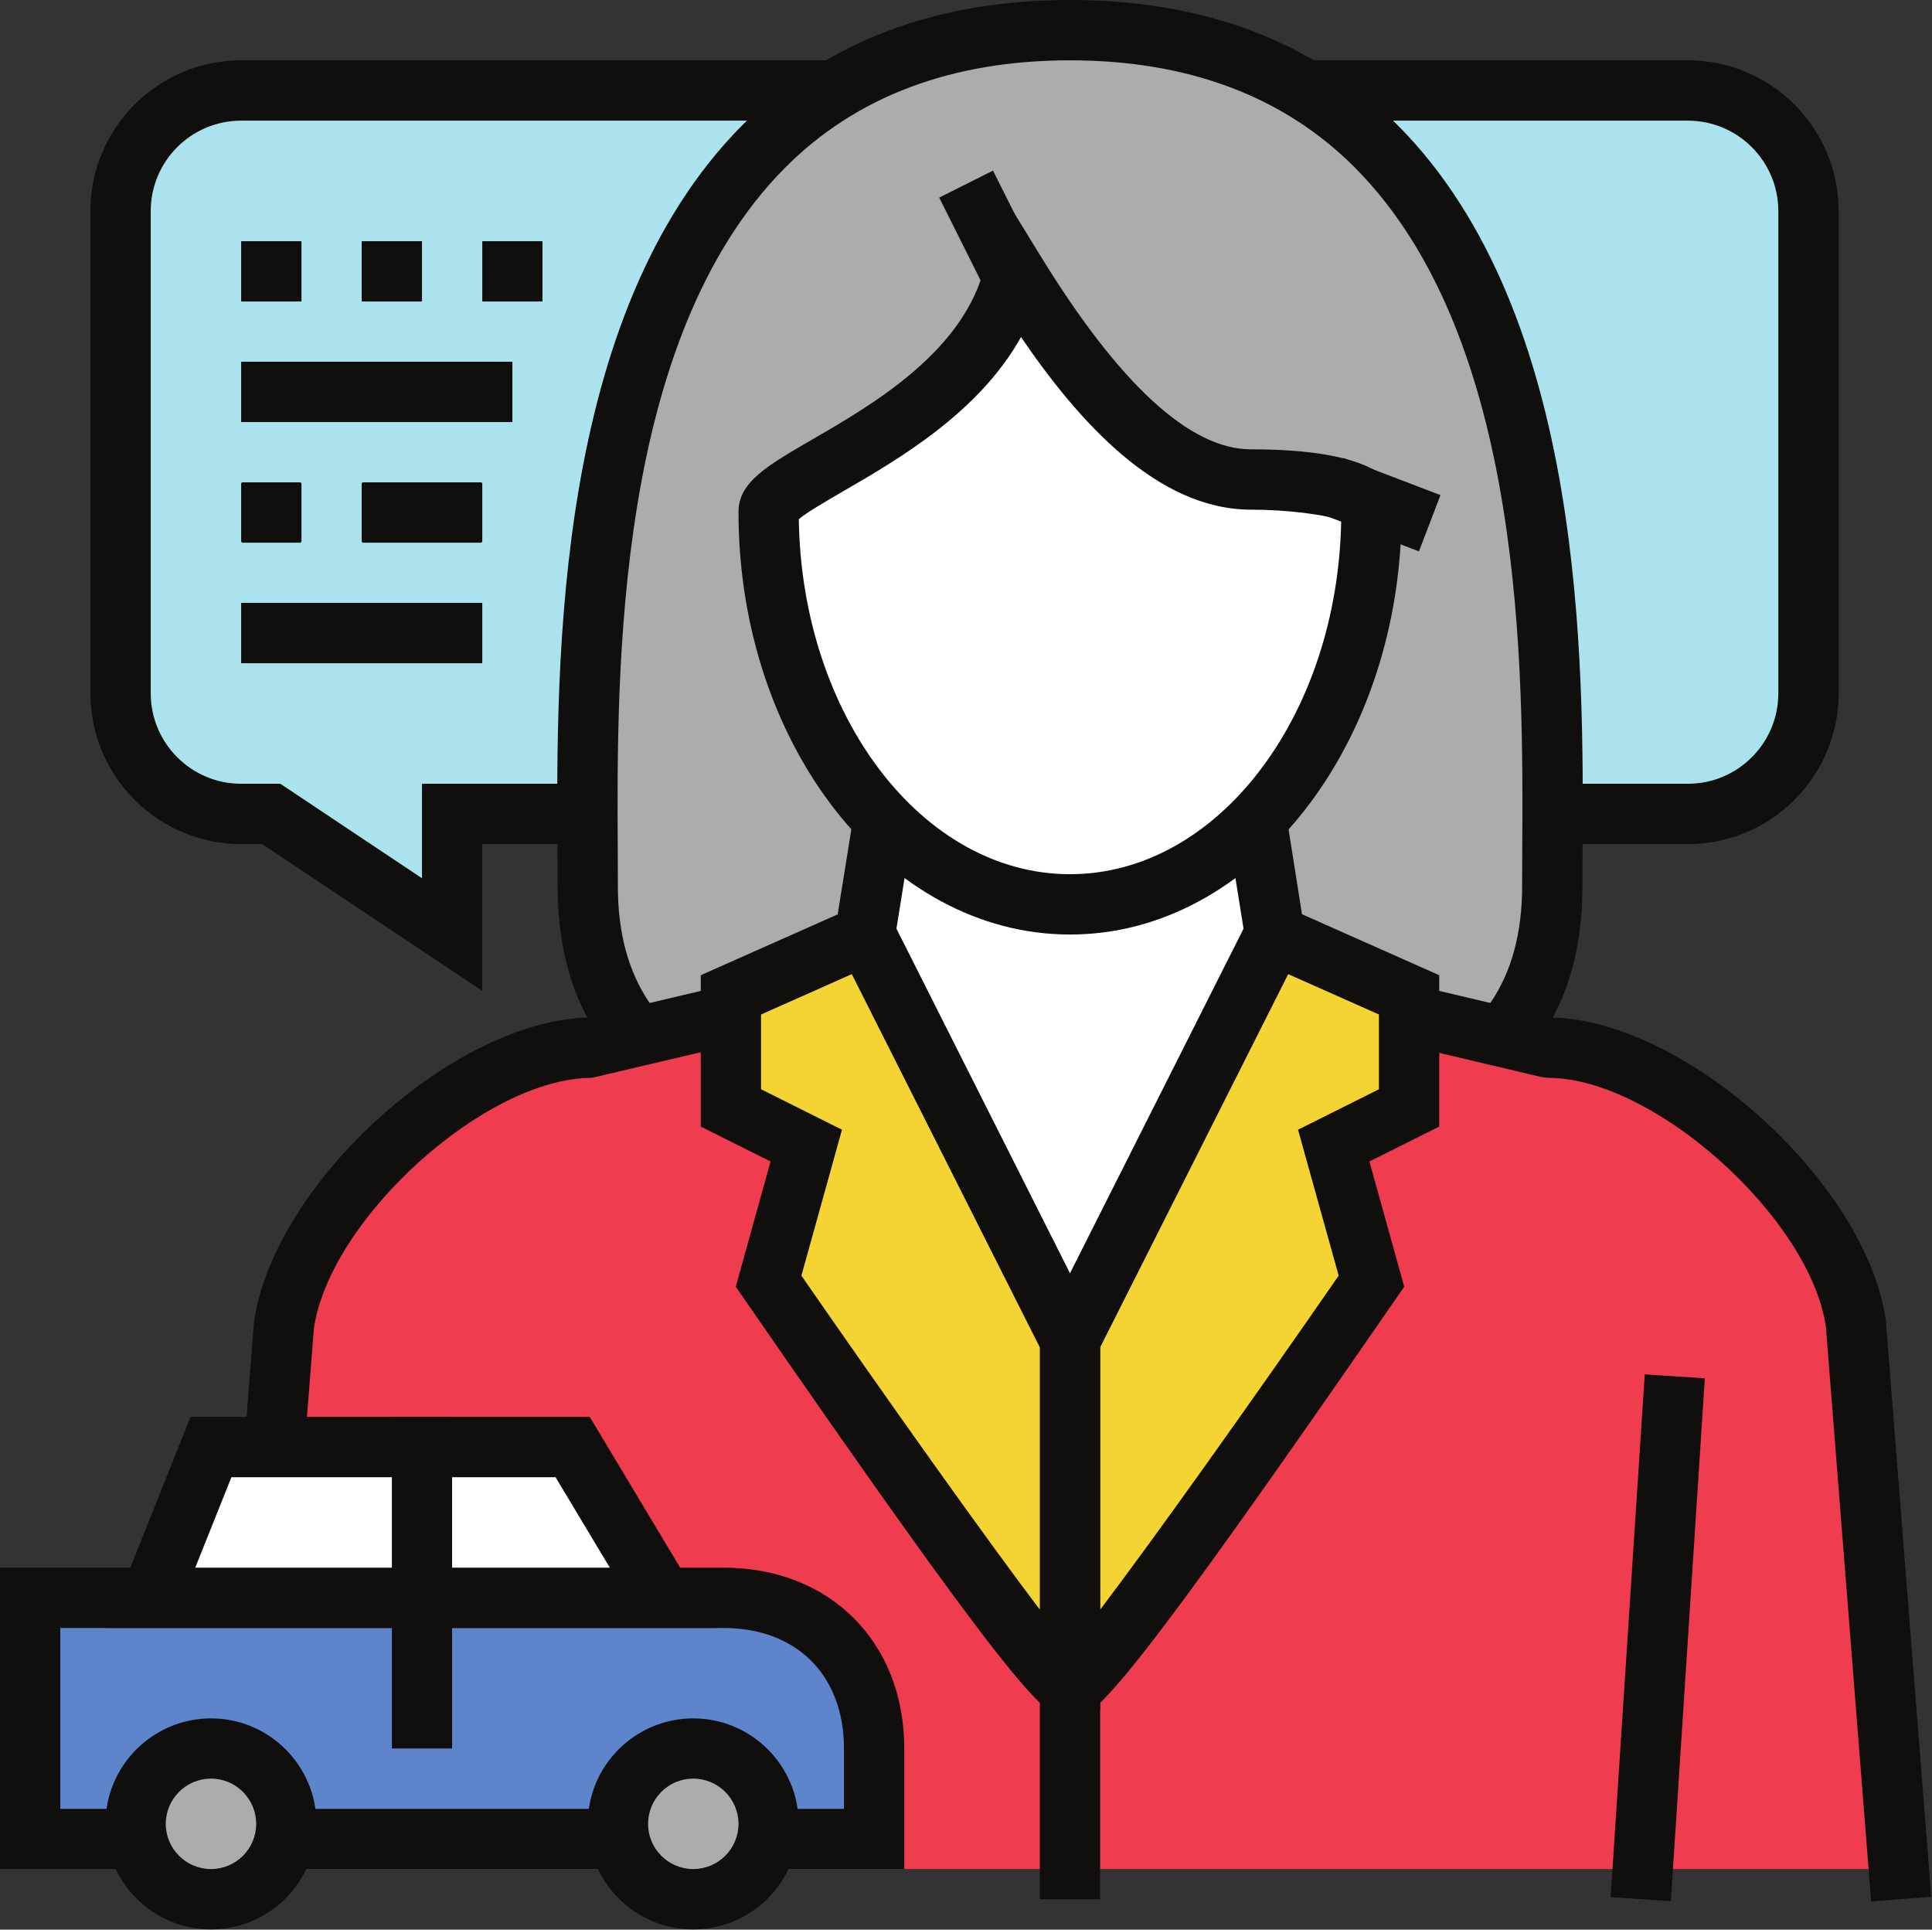
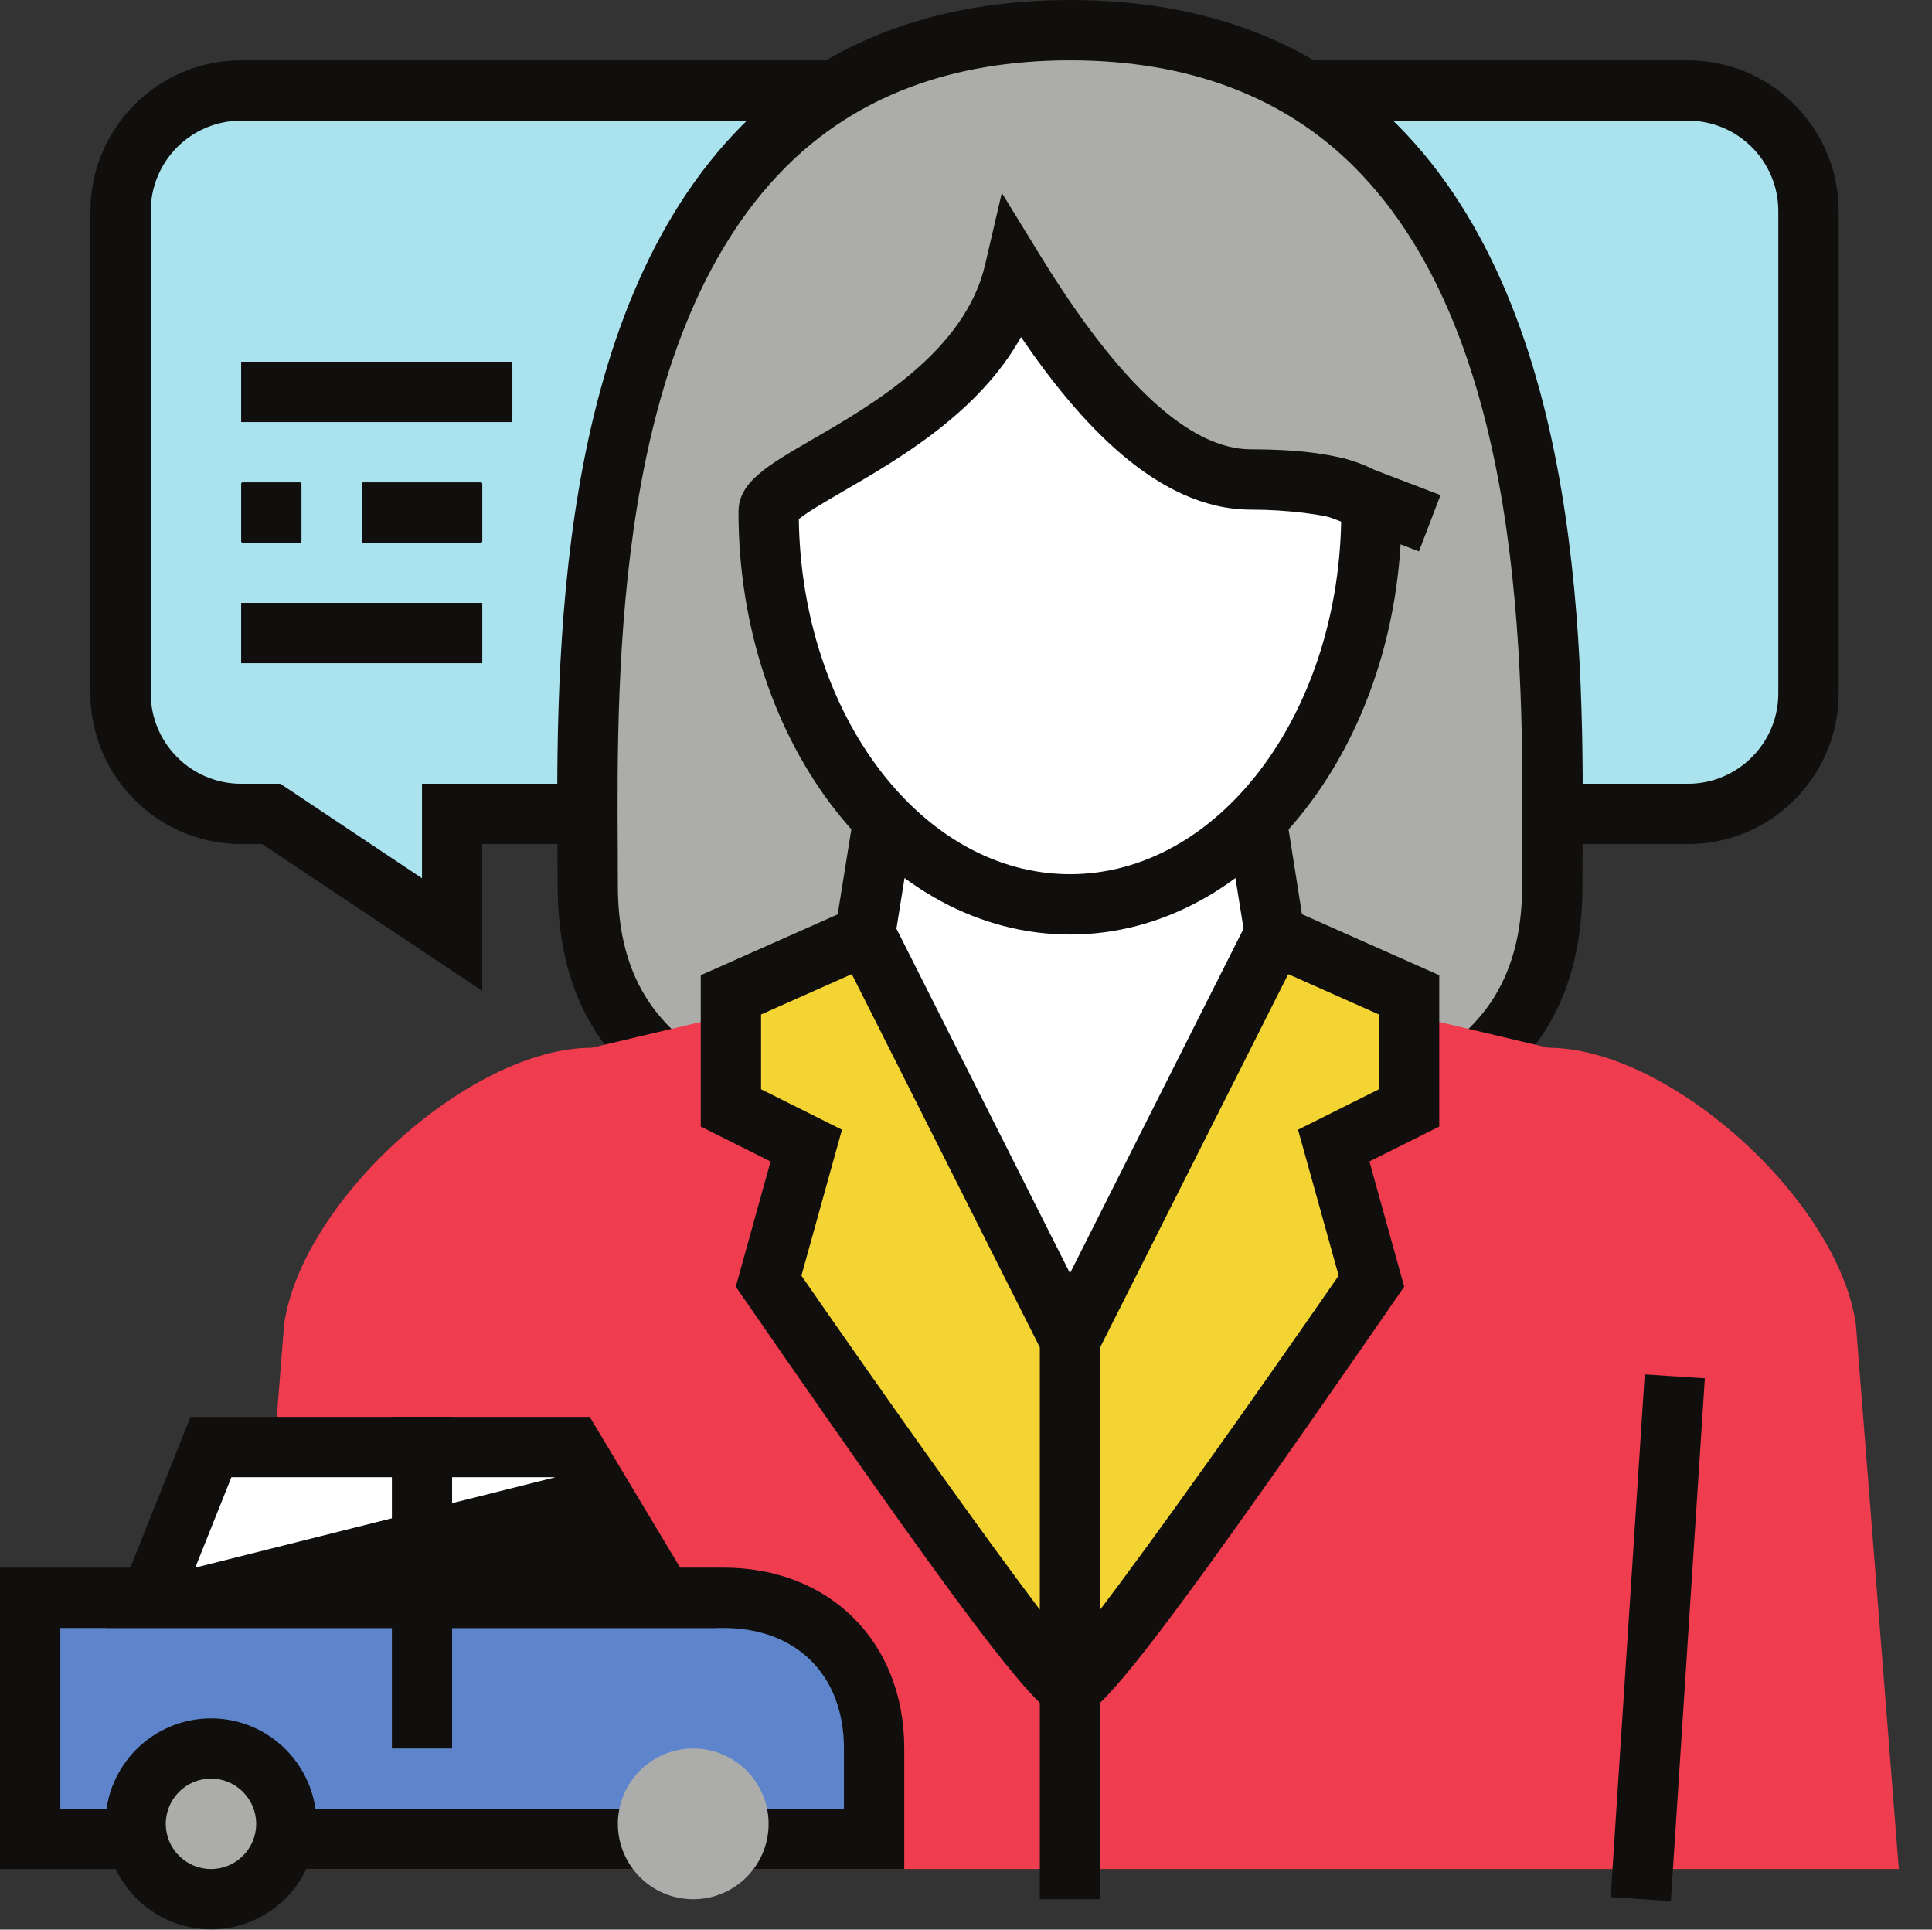
<svg xmlns="http://www.w3.org/2000/svg" height="72.1" preserveAspectRatio="xMidYMid meet" version="1.0" viewBox="0.0 0.0 72.2 72.1" width="72.2" zoomAndPan="magnify">
  <rect x="0.0" y="0.0" width="72.2" height="72.1" fill="#333333" stroke="none" />
  <defs>
    <clipPath id="a">
      <path d="M 7 33 L 72.172 33 L 72.172 72 L 7 72 Z M 7 33" />
    </clipPath>
    <clipPath id="b">
      <path d="M 3 64 L 12 64 L 12 72.09 L 3 72.09 Z M 3 64" />
    </clipPath>
    <clipPath id="c">
-       <path d="M 21 64 L 30 64 L 30 72.09 L 21 72.09 Z M 21 64" />
-     </clipPath>
+       </clipPath>
  </defs>
  <g>
    <g id="change1_1">
      <path d="M 9.012 30.414 L 10.137 30.414 L 16.895 34.918 L 16.895 30.414 L 63.078 30.414 C 65.555 30.414 67.582 28.387 67.582 25.906 L 67.582 7.887 C 67.582 5.398 65.566 3.379 63.078 3.379 L 9.012 3.379 C 6.523 3.379 4.504 5.398 4.504 7.887 L 4.504 25.906 C 4.504 28.395 6.523 30.414 9.012 30.414" fill="#aae3ee" />
    </g>
    <g id="change2_2">
      <path d="M 9.012 4.508 C 7.148 4.508 5.633 6.023 5.633 7.887 L 5.633 25.906 C 5.633 27.77 7.148 29.285 9.012 29.285 L 10.477 29.285 L 15.77 32.816 L 15.77 29.285 L 63.078 29.285 C 64.941 29.285 66.457 27.77 66.457 25.906 L 66.457 7.887 C 66.457 6.023 64.941 4.508 63.078 4.508 Z M 18.023 37.023 L 9.797 31.539 L 9.012 31.539 C 5.906 31.539 3.379 29.012 3.379 25.906 L 3.379 7.887 C 3.379 4.781 5.906 2.254 9.012 2.254 L 63.078 2.254 C 66.184 2.254 68.711 4.781 68.711 7.887 L 68.711 25.906 C 68.711 29.012 66.184 31.539 63.078 31.539 L 18.023 31.539 L 18.023 37.023" fill="#100f0d" />
    </g>
    <g id="change3_1">
      <path d="M 21.965 33.105 C 21.965 41.504 30.035 42.805 39.988 42.805 C 49.941 42.805 58.008 41.504 58.008 33.105 C 58.008 24.707 59.137 1.125 39.988 1.125 C 20.84 1.125 21.965 24.707 21.965 33.105" fill="#acacaa" />
    </g>
    <g id="change2_3">
      <path d="M 39.988 2.254 C 35.566 2.254 31.984 3.605 29.336 6.27 C 22.973 12.672 23.047 25.09 23.086 31.762 L 23.09 33.105 C 23.09 40.242 29.555 41.676 39.988 41.676 C 50.418 41.676 56.883 40.242 56.883 33.105 L 56.887 31.762 C 56.926 25.09 57.004 12.672 50.641 6.27 C 47.992 3.605 44.406 2.254 39.988 2.254 Z M 39.988 43.93 C 30.043 43.93 20.84 42.617 20.84 33.105 L 20.832 31.777 C 20.789 24.777 20.711 11.746 27.738 4.68 C 30.824 1.574 34.945 0 39.988 0 C 45.027 0 49.152 1.574 52.234 4.68 C 59.262 11.746 59.184 24.777 59.141 31.777 L 59.137 33.105 C 59.137 42.617 49.934 43.93 39.988 43.93" fill="#100f0d" />
    </g>
    <g id="change4_1">
      <path d="M 9.012 69.836 L 10.617 49.48 C 11.289 44.836 17.59 39.148 22.117 39.148 L 39.988 34.918 L 57.855 39.148 C 62.387 39.148 68.684 44.836 69.355 49.48 L 70.961 69.836 L 9.012 69.836" fill="#f03c4f" />
    </g>
    <g clip-path="url(#a)" id="change2_20">
-       <path d="M 69.926 71.047 L 68.234 49.57 C 67.648 45.527 61.824 40.273 57.855 40.273 L 57.598 40.242 L 39.988 36.074 L 22.117 40.273 C 18.148 40.273 12.328 45.527 11.73 49.645 L 10.047 71.047 L 7.801 70.871 L 9.492 49.395 C 10.242 44.191 16.965 38.133 21.977 38.02 L 39.988 33.762 L 57.996 38.02 C 63.012 38.133 69.73 44.191 70.473 49.32 L 72.172 70.871 L 69.926 71.047" fill="#100f0d" />
-     </g>
+       </g>
    <g id="change5_1">
      <path d="M 61.387 69.836 L 62.516 52.551 L 61.387 69.836" fill="#fff" />
    </g>
    <g id="change2_4">
      <path d="M 62.441 71.035 L 60.191 70.887 L 61.465 51.352 L 63.711 51.5 L 62.441 71.035" fill="#100f0d" />
    </g>
    <g id="change5_2">
      <path d="M 38.16 51.5 C 35.832 46.523 32.102 38.254 32.102 36.309 L 33.227 29.285 L 46.746 29.285 L 47.871 36.309 C 47.871 38.254 44.141 46.523 41.812 51.5 C 40.914 53.422 39.059 53.422 38.16 51.5" fill="#fff" />
    </g>
    <g id="change2_5">
      <path d="M 39.18 51.023 C 39.406 51.504 39.723 51.816 39.988 51.816 C 40.254 51.816 40.566 51.504 40.793 51.023 C 45.078 41.867 46.672 37.48 46.742 36.383 L 45.785 30.414 L 34.188 30.414 L 33.23 36.383 C 33.305 37.484 34.895 41.867 39.18 51.023 Z M 39.988 54.066 C 38.816 54.066 37.754 53.285 37.141 51.98 C 30.977 38.805 30.977 36.926 30.977 36.309 L 30.988 36.133 L 32.27 28.16 L 47.707 28.16 L 48.996 36.309 C 48.996 36.926 48.996 38.805 42.832 51.98 C 42.223 53.285 41.156 54.066 39.988 54.066" fill="#100f0d" />
    </g>
    <g id="change6_1">
      <path d="M 47.617 34.93 L 52.66 37.172 L 52.66 41.395 L 49.844 42.805 L 51.254 47.871 C 51.254 47.871 39.988 64.18 39.988 63.074 L 39.988 50.078 L 47.617 34.93" fill="#f4d433" />
    </g>
    <g id="change2_6">
      <path d="M 41.113 50.344 L 41.113 60.145 C 43.195 57.398 46.766 52.375 50.027 47.664 L 48.508 42.211 L 51.531 40.699 L 51.531 37.906 L 48.141 36.398 Z M 40.039 64.273 C 39.91 64.273 39.797 64.238 39.676 64.199 L 38.887 63.953 L 38.859 63.074 L 38.859 49.812 L 47.094 33.465 L 53.785 36.438 L 53.785 42.094 L 51.176 43.398 L 52.477 48.078 L 52.176 48.512 C 42.457 62.586 40.918 64.273 40.039 64.273" fill="#100f0d" />
    </g>
    <g id="change6_2">
      <path d="M 32.355 34.93 L 27.316 37.172 L 27.316 41.395 L 30.133 42.805 L 28.723 47.871 C 28.723 47.871 39.988 64.18 39.988 63.074 L 39.988 50.078 L 32.355 34.93" fill="#f4d433" />
    </g>
    <g id="change2_7">
      <path d="M 29.949 47.664 C 33.211 52.375 36.781 57.398 38.859 60.145 L 38.859 50.344 L 31.832 36.398 L 28.441 37.906 L 28.441 40.699 L 31.465 42.211 Z M 39.934 64.273 C 39.055 64.273 37.52 62.59 27.797 48.512 L 27.496 48.078 L 28.797 43.398 L 26.188 42.094 L 26.188 36.438 L 32.879 33.465 L 41.113 49.812 L 41.113 63.902 L 40.297 64.199 C 40.176 64.238 40.062 64.273 39.934 64.273" fill="#100f0d" />
    </g>
    <g id="change5_3">
      <path d="M 37.914 10.137 C 39.977 13.496 43.164 17.918 46.746 17.918 C 47.57 17.918 51.25 18.023 51.25 19.105 C 51.25 19.113 51.25 19.121 51.25 19.129 C 51.25 27.164 46.207 33.793 39.988 33.793 C 33.77 33.793 28.723 27.164 28.723 19.129 C 28.723 17.797 36.609 15.77 37.914 10.137" fill="#fff" />
    </g>
    <g id="change2_8">
      <path d="M 29.852 19.398 C 29.957 26.738 34.465 32.664 39.988 32.664 C 45.496 32.664 49.992 26.77 50.121 19.453 C 49.555 19.227 48.102 19.043 46.746 19.043 C 43.25 19.043 40.309 15.754 38.156 12.594 C 36.582 15.414 33.602 17.145 31.492 18.367 C 30.887 18.719 30.152 19.145 29.852 19.398 Z M 39.988 34.918 C 33.156 34.918 27.598 27.836 27.598 19.129 C 27.598 18.023 28.637 17.418 30.359 16.418 C 32.637 15.102 36.07 13.105 36.816 9.883 L 37.438 7.207 L 38.875 9.547 C 41.824 14.355 44.473 16.789 46.746 16.789 C 50.48 16.789 52.375 17.57 52.379 19.105 C 52.379 27.836 46.82 34.918 39.988 34.918" fill="#100f0d" />
    </g>
    <g id="change2_9">
      <path d="M 41.113 70.965 L 38.859 70.965 L 38.859 61.953 L 41.113 61.953 L 41.113 70.965" fill="#100f0d" />
    </g>
    <g id="change2_10">
      <path d="M 53.027 20.602 L 49.41 19.219 L 50.211 17.117 L 53.832 18.5 L 53.027 20.602" fill="#100f0d" />
    </g>
    <g id="change2_11">
-       <path d="M 37.23 11.648 L 35.098 7.383 L 37.109 6.375 L 39.246 10.641 L 37.23 11.648" fill="#100f0d" />
-     </g>
+       </g>
    <g id="change7_1">
      <path d="M 32.664 68.711 L 32.664 65.332 C 32.664 61.953 30.414 59.699 27.035 59.699 L 1.125 59.699 L 1.125 68.711 L 32.664 68.711" fill="#5e85cc" />
    </g>
    <g id="change2_12">
      <path d="M 2.254 67.586 L 31.539 67.586 L 31.539 65.332 C 31.539 62.594 29.77 60.828 27.035 60.828 L 2.254 60.828 Z M 33.793 69.836 L 0 69.836 L 0 58.574 L 27.035 58.574 C 31.012 58.574 33.793 61.352 33.793 65.332 L 33.793 69.836" fill="#100f0d" />
    </g>
    <g id="change3_2">
      <path d="M 10.699 68.148 C 10.699 66.594 9.441 65.332 7.887 65.332 C 6.328 65.332 5.07 66.594 5.07 68.148 C 5.07 69.703 6.328 70.965 7.887 70.965 C 9.441 70.965 10.699 69.703 10.699 68.148" fill="#acacaa" />
    </g>
    <g clip-path="url(#b)" id="change2_19">
      <path d="M 7.887 66.457 C 6.953 66.457 6.195 67.215 6.195 68.148 C 6.195 69.078 6.953 69.836 7.887 69.836 C 8.816 69.836 9.574 69.078 9.574 68.148 C 9.574 67.215 8.816 66.457 7.887 66.457 Z M 7.887 72.09 C 5.711 72.09 3.941 70.32 3.941 68.148 C 3.941 65.973 5.711 64.207 7.887 64.207 C 10.059 64.207 11.828 65.973 11.828 68.148 C 11.828 70.32 10.059 72.09 7.887 72.09" fill="#100f0d" />
    </g>
    <g id="change3_3">
      <path d="M 28.723 68.148 C 28.723 66.594 27.461 65.332 25.906 65.332 C 24.352 65.332 23.09 66.594 23.09 68.148 C 23.09 69.703 24.352 70.965 25.906 70.965 C 27.461 70.965 28.723 69.703 28.723 68.148" fill="#acacaa" />
    </g>
    <g clip-path="url(#c)" id="change2_1">
      <path d="M 25.906 66.457 C 24.977 66.457 24.219 67.215 24.219 68.148 C 24.219 69.078 24.977 69.836 25.906 69.836 C 26.84 69.836 27.598 69.078 27.598 68.148 C 27.598 67.215 26.84 66.457 25.906 66.457 Z M 25.906 72.09 C 23.734 72.09 21.965 70.32 21.965 68.148 C 21.965 65.973 23.734 64.207 25.906 64.207 C 28.082 64.207 29.848 65.973 29.848 68.148 C 29.848 70.32 28.082 72.09 25.906 72.09" fill="#100f0d" />
    </g>
    <g id="change5_4">
      <path d="M 21.402 54.066 L 7.887 54.066 L 5.633 59.699 L 24.781 59.699 L 21.402 54.066" fill="#fff" />
    </g>
    <g id="change2_13">
-       <path d="M 7.297 58.574 L 22.789 58.574 L 20.762 55.195 L 8.648 55.195 Z M 26.77 60.828 L 3.969 60.828 L 7.121 52.941 L 22.039 52.941 L 26.77 60.828" fill="#100f0d" />
+       <path d="M 7.297 58.574 L 20.762 55.195 L 8.648 55.195 Z M 26.77 60.828 L 3.969 60.828 L 7.121 52.941 L 22.039 52.941 L 26.77 60.828" fill="#100f0d" />
    </g>
    <g id="change2_14">
      <path d="M 16.895 65.332 L 14.645 65.332 L 14.645 52.941 L 16.895 52.941 L 16.895 65.332" fill="#100f0d" />
    </g>
    <g id="change2_15">
      <path d="M 19.148 15.77 L 9.012 15.77 L 9.012 13.516 L 19.148 13.516 L 19.148 15.77" fill="#100f0d" />
    </g>
    <g id="change2_16">
-       <path d="M 9.012 11.266 L 9.012 9.012 L 11.266 9.012 L 11.266 11.266 C 9.012 11.266 11.266 11.266 9.012 11.266 Z M 13.516 11.266 L 13.516 9.012 L 15.77 9.012 L 15.77 11.266 C 13.516 11.266 15.77 11.266 13.516 11.266 Z M 18.023 11.266 L 18.023 9.012 L 20.273 9.012 L 20.273 11.266 C 18.023 11.266 20.273 11.266 18.023 11.266" fill="#100f0d" />
-     </g>
+       </g>
    <g id="change2_17">
      <path d="M 11.207 20.277 L 9.066 20.277 C 9.035 20.277 9.012 20.254 9.012 20.219 L 9.012 18.078 C 9.012 18.043 9.035 18.023 9.066 18.023 L 11.207 18.023 C 11.242 18.023 11.266 18.043 11.266 18.078 L 11.266 20.219 C 11.266 20.254 11.242 20.277 11.207 20.277 Z M 17.965 20.277 L 13.574 20.277 C 13.539 20.277 13.516 20.254 13.516 20.219 L 13.516 18.078 C 13.516 18.043 13.539 18.023 13.574 18.023 L 17.965 18.023 C 18 18.023 18.023 18.043 18.023 18.078 L 18.023 20.219 C 18.023 20.254 18 20.277 17.965 20.277" fill="#100f0d" />
    </g>
    <g id="change2_18">
      <path d="M 18.023 24.781 L 9.012 24.781 L 9.012 22.527 L 18.023 22.527 L 18.023 24.781" fill="#100f0d" />
    </g>
  </g>
</svg>